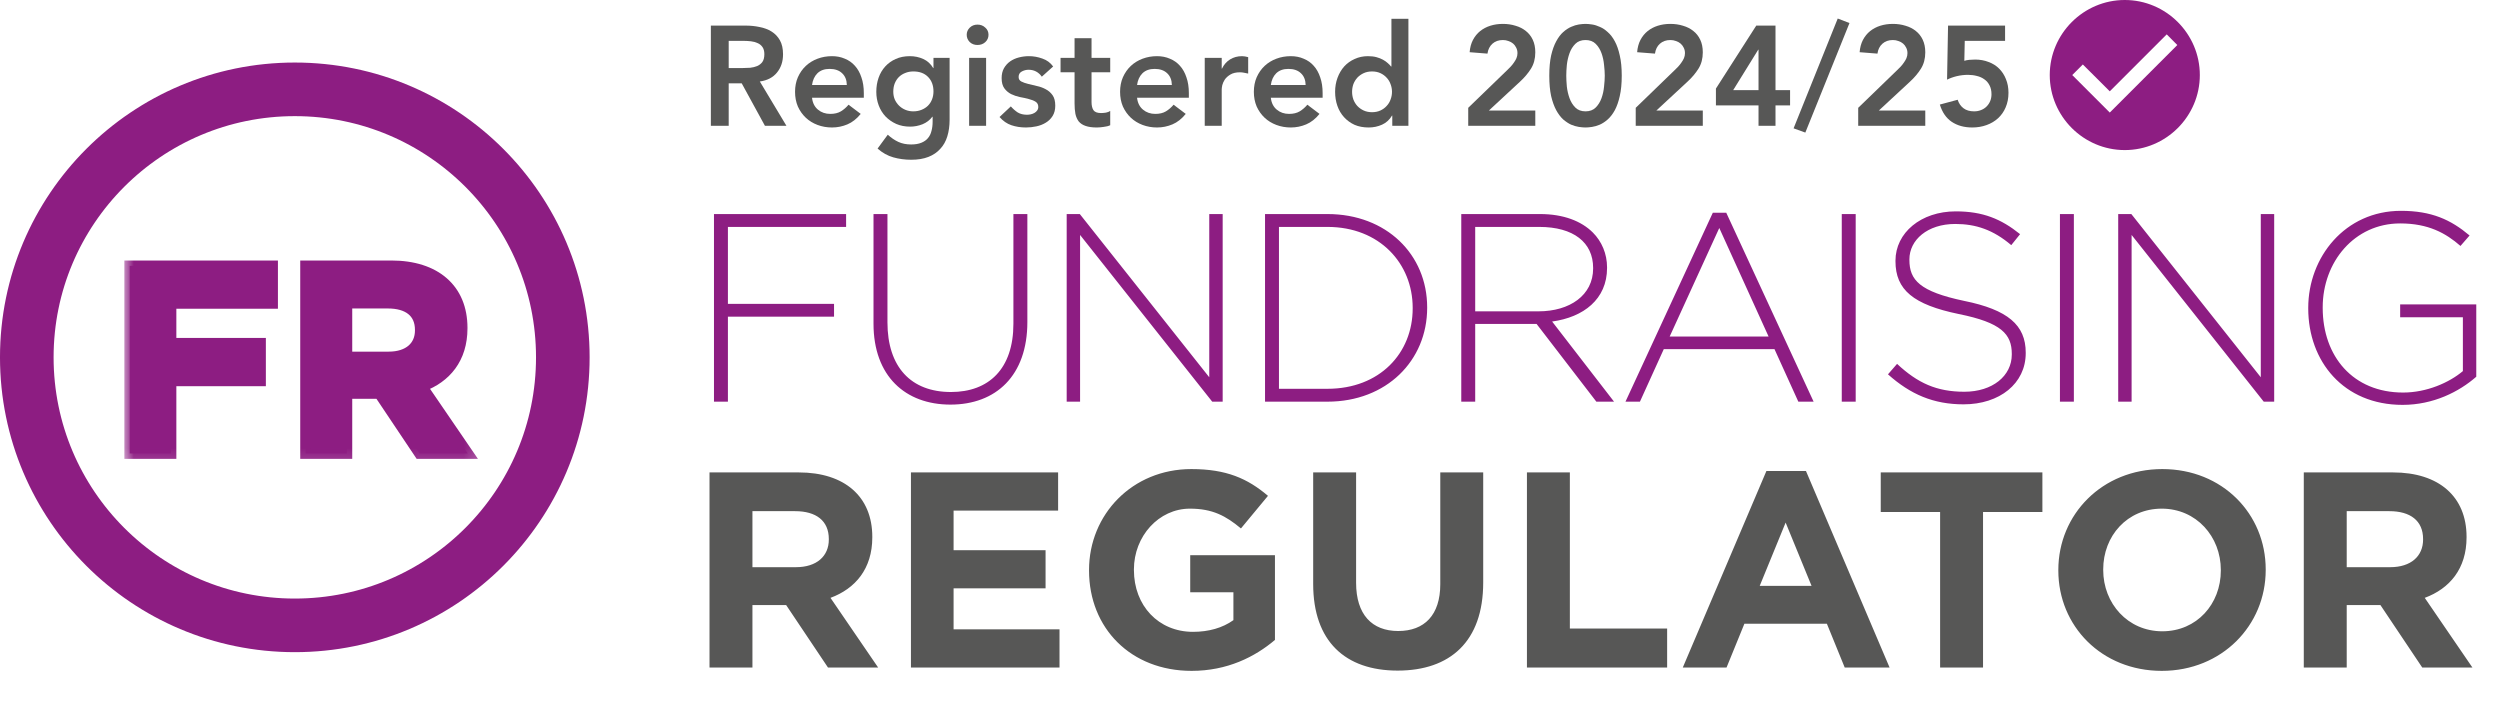
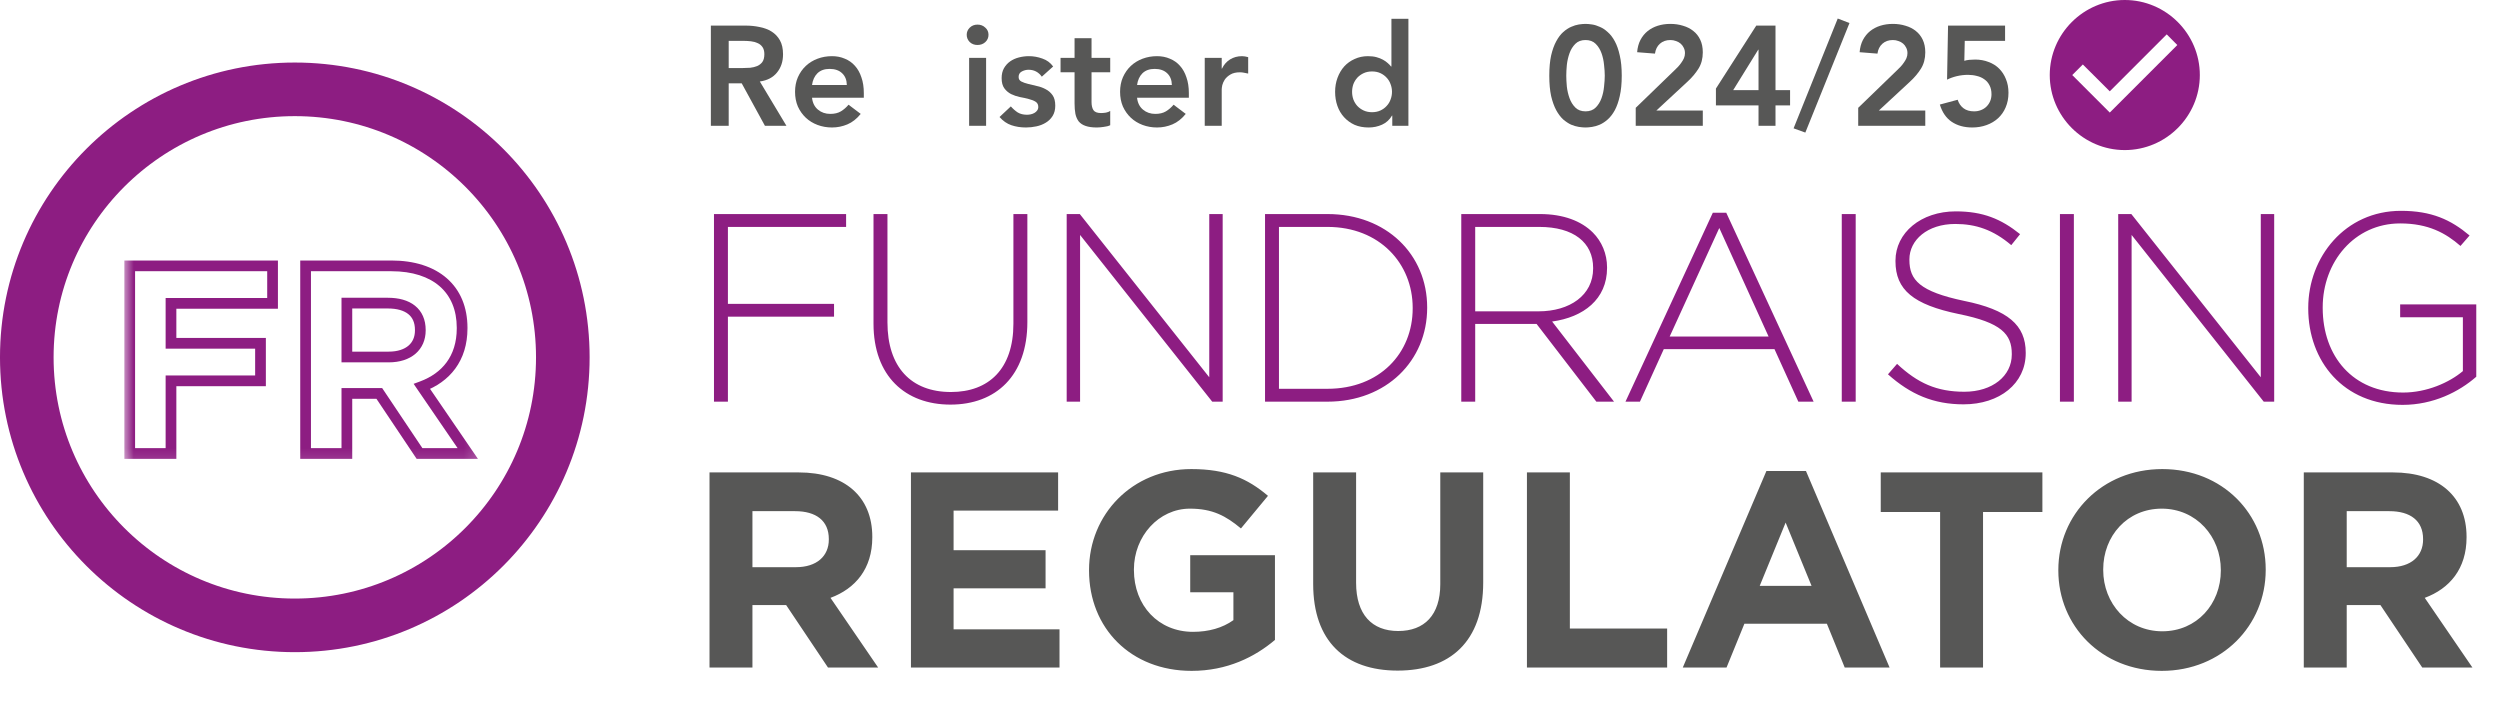
<svg xmlns="http://www.w3.org/2000/svg" width="159" height="46" viewBox="0 0 159 46" fill="none">
  <path d="M18.75 39.773C28.164 39.773 35.795 32.141 35.795 22.727C35.795 13.313 28.164 5.682 18.75 5.682C9.336 5.682 1.704 13.313 1.704 22.727C1.704 32.141 9.336 39.773 18.75 39.773Z" stroke="#8D1D82" stroke-width="3.409" />
-   <path d="M17.335 19.296H10.875V21.835H16.568V24.222H10.875V28.841H8.25V16.909H17.335V19.296ZM29.749 28.841H26.68L24.124 25.023H22.061V28.841H19.436V16.909H24.891C27.703 16.909 29.391 18.392 29.391 20.847V20.881C29.391 22.807 28.351 24.017 26.834 24.579L29.749 28.841ZM26.732 21.017V20.983C26.732 19.858 25.947 19.278 24.669 19.278H22.061V22.704H24.72C25.999 22.704 26.732 22.023 26.732 21.017Z" fill="#8D1D82" />
  <mask id="mask0_29_10" style="mask-type:luminance" maskUnits="userSpaceOnUse" x="7" y="15" width="24" height="15">
    <path d="M30.818 15.841H7.818V29.841H30.818V15.841Z" fill="white" />
    <path d="M17.335 19.296H10.875V21.835H16.568V24.222H10.875V28.841H8.25V16.909H17.335V19.296ZM29.749 28.841H26.68L24.124 25.023H22.061V28.841H19.436V16.909H24.891C27.703 16.909 29.391 18.392 29.391 20.847V20.881C29.391 22.807 28.351 24.017 26.834 24.579L29.749 28.841ZM26.732 21.017V20.983C26.732 19.858 25.947 19.278 24.669 19.278H22.061V22.704H24.72C25.999 22.704 26.732 22.023 26.732 21.017Z" fill="black" />
  </mask>
  <g mask="url(#mask0_29_10)">
    <path d="M17.335 19.296V19.636H17.676V19.296H17.335ZM10.875 19.296V18.954H10.534V19.296H10.875ZM10.875 21.835H10.534V22.176H10.875V21.835ZM16.568 21.835H16.909V21.494H16.568V21.835ZM16.568 24.222V24.562H16.909V24.222H16.568ZM10.875 24.222V23.881H10.534V24.222H10.875ZM10.875 28.841V29.182H11.216V28.841H10.875ZM8.25 28.841H7.909V29.182H8.25V28.841ZM8.25 16.909V16.568H7.909V16.909H8.25ZM17.335 16.909H17.676V16.568H17.335V16.909ZM17.335 18.954H10.875V19.636H17.335V18.954ZM10.534 19.296V21.835H11.216V19.296H10.534ZM10.875 22.176H16.568V21.494H10.875V22.176ZM16.227 21.835V24.222H16.909V21.835H16.227ZM16.568 23.881H10.875V24.562H16.568V23.881ZM10.534 24.222V28.841H11.216V24.222H10.534ZM10.875 28.5H8.25V29.182H10.875V28.5ZM8.591 28.841V16.909H7.909V28.841H8.591ZM8.25 17.25H17.335V16.568H8.25V17.25ZM16.994 16.909V19.296H17.676V16.909H16.994ZM29.749 28.841V29.182H30.395L30.03 28.648L29.749 28.841ZM26.68 28.841L26.397 29.031L26.498 29.182H26.68V28.841ZM24.124 25.023L24.407 24.833L24.306 24.682H24.124V25.023ZM22.061 25.023V24.682H21.72V25.023H22.061ZM22.061 28.841V29.182H22.402V28.841H22.061ZM19.436 28.841H19.095V29.182H19.436V28.841ZM19.436 16.909V16.568H19.095V16.909H19.436ZM26.834 24.579L26.715 24.26L26.306 24.412L26.552 24.772L26.834 24.579ZM22.061 19.278V18.938H21.72V19.278H22.061ZM22.061 22.704H21.72V23.046H22.061V22.704ZM29.749 28.5H26.68V29.182H29.749V28.5ZM26.964 28.651L24.407 24.833L23.84 25.212L26.397 29.031L26.964 28.651ZM24.124 24.682H22.061V25.364H24.124V24.682ZM21.72 25.023V28.841H22.402V25.023H21.72ZM22.061 28.5H19.436V29.182H22.061V28.5ZM19.777 28.841V16.909H19.095V28.841H19.777ZM19.436 17.25H24.891V16.568H19.436V17.25ZM24.891 17.25C26.24 17.25 27.276 17.606 27.971 18.214C28.659 18.817 29.05 19.702 29.05 20.847H29.732C29.732 19.537 29.278 18.453 28.42 17.701C27.567 16.954 26.354 16.568 24.891 16.568V17.25ZM29.05 20.847V20.881H29.732V20.847H29.05ZM29.05 20.881C29.05 21.78 28.808 22.491 28.406 23.04C28.003 23.59 27.423 23.997 26.715 24.26L26.952 24.899C27.762 24.599 28.46 24.12 28.956 23.443C29.453 22.764 29.732 21.908 29.732 20.881H29.05ZM26.552 24.772L29.467 29.033L30.03 28.648L27.115 24.387L26.552 24.772ZM27.073 21.017V20.983H26.391V21.017H27.073ZM27.073 20.983C27.073 20.334 26.842 19.803 26.393 19.443C25.956 19.092 25.354 18.938 24.669 18.938V19.619C25.263 19.619 25.692 19.755 25.966 19.975C26.229 20.186 26.391 20.507 26.391 20.983H27.073ZM24.669 18.938H22.061V19.619H24.669V18.938ZM21.72 19.278V22.704H22.402V19.278H21.72ZM22.061 23.046H24.72V22.364H22.061V23.046ZM24.72 23.046C25.418 23.046 26.007 22.859 26.428 22.496C26.854 22.128 27.073 21.608 27.073 21.017H26.391C26.391 21.432 26.243 21.755 25.983 21.98C25.717 22.209 25.301 22.364 24.72 22.364V23.046Z" fill="#8D1D82" />
  </g>
  <path d="M127.523 2.6H124.958L124.931 3.869C125.015 3.839 125.12 3.818 125.246 3.806C125.378 3.794 125.501 3.788 125.615 3.788C125.927 3.788 126.212 3.839 126.47 3.941C126.734 4.037 126.959 4.178 127.145 4.364C127.331 4.55 127.475 4.772 127.577 5.03C127.685 5.288 127.739 5.579 127.739 5.903C127.739 6.245 127.679 6.554 127.559 6.83C127.445 7.1 127.283 7.331 127.073 7.523C126.869 7.709 126.626 7.853 126.344 7.955C126.062 8.057 125.759 8.108 125.435 8.108C124.925 8.108 124.49 7.988 124.13 7.748C123.776 7.508 123.524 7.142 123.374 6.65L124.508 6.344C124.58 6.572 124.703 6.752 124.877 6.884C125.051 7.016 125.276 7.082 125.552 7.082C125.714 7.082 125.861 7.055 125.993 7.001C126.131 6.947 126.248 6.872 126.344 6.776C126.446 6.674 126.524 6.557 126.578 6.425C126.632 6.293 126.659 6.149 126.659 5.993C126.659 5.771 126.617 5.582 126.533 5.426C126.455 5.27 126.347 5.144 126.209 5.048C126.071 4.946 125.912 4.874 125.732 4.832C125.552 4.784 125.363 4.76 125.165 4.76C124.931 4.76 124.697 4.787 124.463 4.841C124.235 4.895 124.025 4.97 123.833 5.066L123.896 1.628H127.523V2.6Z" fill="#575756" />
  <path d="M118.182 6.857L120.657 4.463C120.729 4.391 120.804 4.316 120.882 4.238C120.96 4.154 121.029 4.067 121.089 3.977C121.155 3.887 121.209 3.794 121.251 3.698C121.293 3.596 121.314 3.491 121.314 3.383C121.314 3.251 121.287 3.134 121.233 3.032C121.185 2.93 121.119 2.843 121.035 2.771C120.951 2.699 120.852 2.645 120.738 2.609C120.63 2.567 120.513 2.546 120.387 2.546C120.117 2.546 119.895 2.624 119.721 2.78C119.547 2.936 119.442 3.146 119.406 3.41L118.272 3.32C118.296 3.026 118.365 2.768 118.479 2.546C118.599 2.318 118.752 2.129 118.938 1.979C119.124 1.829 119.34 1.715 119.586 1.637C119.832 1.559 120.099 1.52 120.387 1.52C120.675 1.52 120.942 1.559 121.188 1.637C121.44 1.709 121.659 1.82 121.845 1.97C122.031 2.114 122.178 2.3 122.286 2.528C122.394 2.756 122.448 3.023 122.448 3.329C122.448 3.731 122.355 4.079 122.169 4.373C121.989 4.661 121.755 4.937 121.467 5.201L119.496 7.028H122.448V8H118.182V6.857Z" fill="#575756" />
  <path d="M114.819 8.432L114.072 8.162L116.88 1.178L117.627 1.466L114.819 8.432Z" fill="#575756" />
  <path d="M111.842 6.704H109.133V5.633L111.698 1.628H112.922V5.732H113.849V6.704H112.922V8H111.842V6.704ZM111.842 3.158H111.824L110.231 5.732H111.842V3.158Z" fill="#575756" />
  <path d="M104.032 6.857L106.507 4.463C106.579 4.391 106.654 4.316 106.732 4.238C106.81 4.154 106.879 4.067 106.939 3.977C107.005 3.887 107.059 3.794 107.101 3.698C107.143 3.596 107.164 3.491 107.164 3.383C107.164 3.251 107.137 3.134 107.083 3.032C107.035 2.93 106.969 2.843 106.885 2.771C106.801 2.699 106.702 2.645 106.588 2.609C106.48 2.567 106.363 2.546 106.237 2.546C105.967 2.546 105.745 2.624 105.571 2.78C105.397 2.936 105.292 3.146 105.256 3.41L104.122 3.32C104.146 3.026 104.215 2.768 104.329 2.546C104.449 2.318 104.602 2.129 104.788 1.979C104.974 1.829 105.19 1.715 105.436 1.637C105.682 1.559 105.949 1.52 106.237 1.52C106.525 1.52 106.792 1.559 107.038 1.637C107.29 1.709 107.509 1.82 107.695 1.97C107.881 2.114 108.028 2.3 108.136 2.528C108.244 2.756 108.298 3.023 108.298 3.329C108.298 3.731 108.205 4.079 108.019 4.373C107.839 4.661 107.605 4.937 107.317 5.201L105.346 7.028H108.298V8H104.032V6.857Z" fill="#575756" />
  <path d="M98.535 4.814C98.535 4.31 98.574 3.881 98.652 3.527C98.736 3.167 98.844 2.867 98.976 2.627C99.108 2.381 99.255 2.186 99.417 2.042C99.585 1.892 99.753 1.781 99.921 1.709C100.095 1.631 100.26 1.58 100.416 1.556C100.578 1.532 100.719 1.52 100.839 1.52C100.959 1.52 101.097 1.532 101.253 1.556C101.415 1.58 101.58 1.631 101.748 1.709C101.922 1.781 102.09 1.892 102.252 2.042C102.42 2.186 102.57 2.381 102.702 2.627C102.834 2.867 102.939 3.167 103.017 3.527C103.101 3.881 103.143 4.31 103.143 4.814C103.143 5.318 103.101 5.75 103.017 6.11C102.939 6.464 102.834 6.764 102.702 7.01C102.57 7.25 102.42 7.445 102.252 7.595C102.09 7.739 101.922 7.85 101.748 7.928C101.58 8 101.415 8.048 101.253 8.072C101.097 8.096 100.959 8.108 100.839 8.108C100.719 8.108 100.578 8.096 100.416 8.072C100.26 8.048 100.095 8 99.921 7.928C99.753 7.85 99.585 7.739 99.417 7.595C99.255 7.445 99.108 7.25 98.976 7.01C98.844 6.764 98.736 6.464 98.652 6.11C98.574 5.75 98.535 5.318 98.535 4.814ZM99.615 4.814C99.615 5.012 99.627 5.243 99.651 5.507C99.681 5.765 99.738 6.011 99.822 6.245C99.906 6.479 100.029 6.677 100.191 6.839C100.353 7.001 100.569 7.082 100.839 7.082C101.109 7.082 101.325 7.001 101.487 6.839C101.649 6.677 101.772 6.479 101.856 6.245C101.94 6.011 101.994 5.765 102.018 5.507C102.048 5.243 102.063 5.012 102.063 4.814C102.063 4.616 102.048 4.388 102.018 4.13C101.994 3.866 101.94 3.617 101.856 3.383C101.772 3.149 101.649 2.951 101.487 2.789C101.325 2.627 101.109 2.546 100.839 2.546C100.569 2.546 100.353 2.627 100.191 2.789C100.029 2.951 99.906 3.149 99.822 3.383C99.738 3.617 99.681 3.866 99.651 4.13C99.627 4.388 99.615 4.616 99.615 4.814Z" fill="#575756" />
-   <path d="M93.379 6.857L95.855 4.463C95.927 4.391 96.001 4.316 96.079 4.238C96.157 4.154 96.227 4.067 96.287 3.977C96.353 3.887 96.406 3.794 96.448 3.698C96.49 3.596 96.511 3.491 96.511 3.383C96.511 3.251 96.484 3.134 96.43 3.032C96.382 2.93 96.317 2.843 96.233 2.771C96.148 2.699 96.049 2.645 95.936 2.609C95.828 2.567 95.71 2.546 95.585 2.546C95.314 2.546 95.093 2.624 94.918 2.78C94.745 2.936 94.639 3.146 94.603 3.41L93.469 3.32C93.493 3.026 93.562 2.768 93.677 2.546C93.796 2.318 93.95 2.129 94.135 1.979C94.322 1.829 94.537 1.715 94.784 1.637C95.029 1.559 95.296 1.52 95.585 1.52C95.873 1.52 96.139 1.559 96.385 1.637C96.638 1.709 96.856 1.82 97.043 1.97C97.228 2.114 97.376 2.3 97.484 2.528C97.591 2.756 97.645 3.023 97.645 3.329C97.645 3.731 97.552 4.079 97.367 4.373C97.186 4.661 96.953 4.937 96.665 5.201L94.694 7.028H97.645V8H93.379V6.857Z" fill="#575756" />
  <path d="M88.549 7.352H88.531C88.375 7.616 88.165 7.808 87.901 7.928C87.637 8.048 87.352 8.108 87.046 8.108C86.71 8.108 86.41 8.051 86.146 7.937C85.888 7.817 85.666 7.655 85.48 7.451C85.294 7.247 85.153 7.007 85.057 6.731C84.961 6.455 84.913 6.158 84.913 5.84C84.913 5.522 84.964 5.225 85.066 4.949C85.168 4.673 85.309 4.433 85.489 4.229C85.675 4.025 85.897 3.866 86.155 3.752C86.413 3.632 86.695 3.572 87.001 3.572C87.205 3.572 87.385 3.593 87.541 3.635C87.697 3.677 87.835 3.731 87.955 3.797C88.075 3.863 88.177 3.935 88.261 4.013C88.345 4.085 88.414 4.157 88.468 4.229H88.495V1.196H89.575V8H88.549V7.352ZM85.993 5.84C85.993 6.008 86.02 6.17 86.074 6.326C86.134 6.482 86.218 6.62 86.326 6.74C86.44 6.86 86.575 6.956 86.731 7.028C86.887 7.1 87.064 7.136 87.262 7.136C87.46 7.136 87.637 7.1 87.793 7.028C87.949 6.956 88.081 6.86 88.189 6.74C88.303 6.62 88.387 6.482 88.441 6.326C88.501 6.17 88.531 6.008 88.531 5.84C88.531 5.672 88.501 5.51 88.441 5.354C88.387 5.198 88.303 5.06 88.189 4.94C88.081 4.82 87.949 4.724 87.793 4.652C87.637 4.58 87.46 4.544 87.262 4.544C87.064 4.544 86.887 4.58 86.731 4.652C86.575 4.724 86.44 4.82 86.326 4.94C86.218 5.06 86.134 5.198 86.074 5.354C86.02 5.51 85.993 5.672 85.993 5.84Z" fill="#575756" />
-   <path d="M80.825 6.218C80.861 6.542 80.987 6.794 81.203 6.974C81.419 7.154 81.68 7.244 81.986 7.244C82.256 7.244 82.481 7.19 82.661 7.082C82.847 6.968 83.009 6.827 83.147 6.659L83.921 7.244C83.669 7.556 83.387 7.778 83.075 7.91C82.763 8.042 82.436 8.108 82.094 8.108C81.77 8.108 81.464 8.054 81.176 7.946C80.888 7.838 80.639 7.685 80.429 7.487C80.219 7.289 80.051 7.052 79.925 6.776C79.805 6.494 79.745 6.182 79.745 5.84C79.745 5.498 79.805 5.189 79.925 4.913C80.051 4.631 80.219 4.391 80.429 4.193C80.639 3.995 80.888 3.842 81.176 3.734C81.464 3.626 81.77 3.572 82.094 3.572C82.394 3.572 82.667 3.626 82.913 3.734C83.165 3.836 83.378 3.986 83.552 4.184C83.732 4.382 83.87 4.628 83.966 4.922C84.068 5.21 84.119 5.543 84.119 5.921V6.218H80.825ZM83.039 5.408C83.033 5.09 82.934 4.841 82.742 4.661C82.55 4.475 82.283 4.382 81.941 4.382C81.617 4.382 81.359 4.475 81.167 4.661C80.981 4.847 80.867 5.096 80.825 5.408H83.039Z" fill="#575756" />
  <path d="M76.621 3.68H77.701V4.364H77.719C77.839 4.112 78.01 3.917 78.232 3.779C78.454 3.641 78.709 3.572 78.997 3.572C79.063 3.572 79.126 3.578 79.186 3.59C79.252 3.602 79.318 3.617 79.384 3.635V4.679C79.294 4.655 79.204 4.637 79.114 4.625C79.03 4.607 78.946 4.598 78.862 4.598C78.61 4.598 78.406 4.646 78.25 4.742C78.1 4.832 77.983 4.937 77.899 5.057C77.821 5.177 77.767 5.297 77.737 5.417C77.713 5.537 77.701 5.627 77.701 5.687V8H76.621V3.68Z" fill="#575756" />
  <path d="M72.317 6.218C72.353 6.542 72.479 6.794 72.695 6.974C72.911 7.154 73.172 7.244 73.478 7.244C73.748 7.244 73.973 7.19 74.153 7.082C74.339 6.968 74.501 6.827 74.639 6.659L75.413 7.244C75.161 7.556 74.879 7.778 74.567 7.91C74.255 8.042 73.928 8.108 73.586 8.108C73.262 8.108 72.956 8.054 72.668 7.946C72.38 7.838 72.131 7.685 71.921 7.487C71.711 7.289 71.543 7.052 71.417 6.776C71.297 6.494 71.237 6.182 71.237 5.84C71.237 5.498 71.297 5.189 71.417 4.913C71.543 4.631 71.711 4.391 71.921 4.193C72.131 3.995 72.38 3.842 72.668 3.734C72.956 3.626 73.262 3.572 73.586 3.572C73.886 3.572 74.159 3.626 74.405 3.734C74.657 3.836 74.87 3.986 75.044 4.184C75.224 4.382 75.362 4.628 75.458 4.922C75.56 5.21 75.611 5.543 75.611 5.921V6.218H72.317ZM74.531 5.408C74.525 5.09 74.426 4.841 74.234 4.661C74.042 4.475 73.775 4.382 73.433 4.382C73.109 4.382 72.851 4.475 72.659 4.661C72.473 4.847 72.359 5.096 72.317 5.408H74.531Z" fill="#575756" />
  <path d="M67.451 4.598V3.68H68.342V2.429H69.422V3.68H70.61V4.598H69.422V6.488C69.422 6.704 69.461 6.875 69.539 7.001C69.623 7.127 69.785 7.19 70.025 7.19C70.121 7.19 70.226 7.181 70.34 7.163C70.454 7.139 70.544 7.103 70.61 7.055V7.964C70.496 8.018 70.355 8.054 70.187 8.072C70.025 8.096 69.881 8.108 69.755 8.108C69.467 8.108 69.23 8.075 69.044 8.009C68.864 7.949 68.72 7.856 68.612 7.73C68.51 7.598 68.438 7.436 68.396 7.244C68.36 7.052 68.342 6.83 68.342 6.578V4.598H67.451Z" fill="#575756" />
  <path d="M66.26 4.877C66.05 4.583 65.768 4.436 65.414 4.436C65.27 4.436 65.129 4.472 64.991 4.544C64.853 4.616 64.784 4.733 64.784 4.895C64.784 5.027 64.841 5.123 64.955 5.183C65.069 5.243 65.213 5.294 65.387 5.336C65.561 5.378 65.747 5.423 65.945 5.471C66.149 5.513 66.338 5.582 66.512 5.678C66.686 5.768 66.83 5.894 66.944 6.056C67.058 6.218 67.115 6.44 67.115 6.722C67.115 6.98 67.058 7.199 66.944 7.379C66.836 7.553 66.692 7.694 66.512 7.802C66.338 7.91 66.14 7.988 65.918 8.036C65.696 8.084 65.474 8.108 65.252 8.108C64.916 8.108 64.607 8.06 64.325 7.964C64.043 7.868 63.791 7.694 63.569 7.442L64.289 6.767C64.427 6.923 64.574 7.052 64.73 7.154C64.892 7.25 65.087 7.298 65.315 7.298C65.393 7.298 65.474 7.289 65.558 7.271C65.642 7.253 65.72 7.223 65.792 7.181C65.864 7.139 65.921 7.088 65.963 7.028C66.011 6.962 66.035 6.887 66.035 6.803C66.035 6.653 65.978 6.542 65.864 6.47C65.75 6.398 65.606 6.341 65.432 6.299C65.258 6.251 65.069 6.209 64.865 6.173C64.667 6.131 64.481 6.068 64.307 5.984C64.133 5.894 63.989 5.771 63.875 5.615C63.761 5.459 63.704 5.243 63.704 4.967C63.704 4.727 63.752 4.52 63.848 4.346C63.95 4.166 64.082 4.019 64.244 3.905C64.406 3.791 64.592 3.707 64.802 3.653C65.012 3.599 65.225 3.572 65.441 3.572C65.729 3.572 66.014 3.623 66.296 3.725C66.578 3.821 66.806 3.989 66.98 4.229L66.26 4.877Z" fill="#575756" />
  <path d="M61.636 3.68H62.716V8H61.636V3.68ZM61.483 2.213C61.483 2.039 61.546 1.889 61.672 1.763C61.804 1.631 61.969 1.565 62.167 1.565C62.365 1.565 62.53 1.628 62.662 1.754C62.8 1.874 62.869 2.027 62.869 2.213C62.869 2.399 62.8 2.555 62.662 2.681C62.53 2.801 62.365 2.861 62.167 2.861C61.969 2.861 61.804 2.798 61.672 2.672C61.546 2.54 61.483 2.387 61.483 2.213Z" fill="#575756" />
-   <path d="M60.395 3.68V7.613C60.395 8.003 60.347 8.354 60.251 8.666C60.155 8.984 60.005 9.251 59.801 9.467C59.603 9.689 59.351 9.86 59.045 9.98C58.739 10.1 58.376 10.16 57.956 10.16C57.554 10.16 57.173 10.109 56.813 10.007C56.453 9.905 56.12 9.719 55.814 9.449L56.462 8.567C56.678 8.765 56.903 8.918 57.137 9.026C57.371 9.134 57.641 9.188 57.947 9.188C58.205 9.188 58.421 9.152 58.595 9.08C58.775 9.008 58.916 8.909 59.018 8.783C59.126 8.657 59.201 8.504 59.243 8.324C59.291 8.15 59.315 7.955 59.315 7.739V7.424H59.297C59.141 7.634 58.934 7.793 58.676 7.901C58.418 8.003 58.154 8.054 57.884 8.054C57.56 8.054 57.266 7.997 57.002 7.883C56.738 7.763 56.51 7.604 56.318 7.406C56.132 7.208 55.988 6.974 55.886 6.704C55.784 6.434 55.733 6.146 55.733 5.84C55.733 5.522 55.781 5.225 55.877 4.949C55.973 4.673 56.114 4.433 56.3 4.229C56.486 4.025 56.708 3.866 56.966 3.752C57.23 3.632 57.53 3.572 57.866 3.572C58.172 3.572 58.457 3.632 58.721 3.752C58.985 3.872 59.195 4.064 59.351 4.328H59.369V3.68H60.395ZM58.091 4.544C57.899 4.544 57.725 4.577 57.569 4.643C57.413 4.703 57.278 4.79 57.164 4.904C57.056 5.012 56.969 5.147 56.903 5.309C56.843 5.465 56.813 5.639 56.813 5.831C56.813 6.005 56.843 6.167 56.903 6.317C56.969 6.467 57.059 6.599 57.173 6.713C57.287 6.827 57.422 6.917 57.578 6.983C57.734 7.049 57.902 7.082 58.082 7.082C58.28 7.082 58.457 7.049 58.613 6.983C58.775 6.917 58.91 6.83 59.018 6.722C59.132 6.608 59.219 6.473 59.279 6.317C59.339 6.161 59.369 5.993 59.369 5.813C59.369 5.435 59.255 5.129 59.027 4.895C58.799 4.661 58.487 4.544 58.091 4.544Z" fill="#575756" />
  <path d="M51.645 6.218C51.681 6.542 51.807 6.794 52.023 6.974C52.239 7.154 52.5 7.244 52.806 7.244C53.076 7.244 53.301 7.19 53.481 7.082C53.667 6.968 53.829 6.827 53.967 6.659L54.741 7.244C54.489 7.556 54.207 7.778 53.895 7.91C53.583 8.042 53.256 8.108 52.914 8.108C52.59 8.108 52.284 8.054 51.996 7.946C51.708 7.838 51.459 7.685 51.249 7.487C51.039 7.289 50.871 7.052 50.745 6.776C50.625 6.494 50.565 6.182 50.565 5.84C50.565 5.498 50.625 5.189 50.745 4.913C50.871 4.631 51.039 4.391 51.249 4.193C51.459 3.995 51.708 3.842 51.996 3.734C52.284 3.626 52.59 3.572 52.914 3.572C53.214 3.572 53.487 3.626 53.733 3.734C53.985 3.836 54.198 3.986 54.372 4.184C54.552 4.382 54.69 4.628 54.786 4.922C54.888 5.21 54.939 5.543 54.939 5.921V6.218H51.645ZM53.859 5.408C53.853 5.09 53.754 4.841 53.562 4.661C53.37 4.475 53.103 4.382 52.761 4.382C52.437 4.382 52.179 4.475 51.987 4.661C51.801 4.847 51.687 5.096 51.645 5.408H53.859Z" fill="#575756" />
  <path d="M45.211 1.628H47.425C47.731 1.628 48.025 1.658 48.307 1.718C48.595 1.772 48.85 1.868 49.072 2.006C49.294 2.144 49.471 2.33 49.603 2.564C49.735 2.798 49.801 3.095 49.801 3.455C49.801 3.917 49.672 4.304 49.414 4.616C49.162 4.928 48.799 5.117 48.325 5.183L50.017 8H48.649L47.173 5.3H46.345V8H45.211V1.628ZM47.227 4.328C47.389 4.328 47.551 4.322 47.713 4.31C47.875 4.292 48.022 4.256 48.154 4.202C48.292 4.142 48.403 4.055 48.487 3.941C48.571 3.821 48.613 3.656 48.613 3.446C48.613 3.26 48.574 3.11 48.496 2.996C48.418 2.882 48.316 2.798 48.19 2.744C48.064 2.684 47.923 2.645 47.767 2.627C47.617 2.609 47.47 2.6 47.326 2.6H46.345V4.328H47.227Z" fill="#575756" />
  <path d="M135.136 0C132.511 0 130.364 2.148 130.364 4.773C130.364 7.398 132.511 9.545 135.136 9.545C137.761 9.545 139.909 7.398 139.909 4.773C139.909 2.148 137.761 0 135.136 0ZM134.182 7.159L131.795 4.773L132.468 4.1L134.182 5.808L137.804 2.186L138.477 2.864L134.182 7.159Z" fill="#8D1D82" />
  <path d="M45.409 25.546V13.614H53.812V14.432H46.295V19.324H53.045V20.142H46.295V25.546H45.409ZM60.447 25.733C57.584 25.733 55.555 23.926 55.555 20.585V13.614H56.442V20.5C56.442 23.347 57.942 24.932 60.481 24.932C62.885 24.932 64.453 23.466 64.453 20.585V13.614H65.34V20.483C65.34 23.892 63.345 25.733 60.447 25.733ZM67.841 25.546V13.614H68.676L76.909 23.994V13.614H77.762V25.546H77.097L68.693 14.943V25.546H67.841ZM80.456 25.546V13.614H84.427C88.177 13.614 90.768 16.188 90.768 19.546V19.579C90.768 22.938 88.177 25.546 84.427 25.546H80.456ZM84.427 14.432H81.342V24.727H84.427C87.751 24.727 89.847 22.46 89.847 19.614V19.579C89.847 16.767 87.751 14.432 84.427 14.432ZM92.937 25.546V13.614H97.948C99.431 13.614 100.573 14.057 101.306 14.79C101.868 15.352 102.209 16.136 102.209 17.006V17.04C102.209 19.034 100.709 20.176 98.715 20.449L102.653 25.546H101.528L97.726 20.602H93.823V25.546H92.937ZM93.823 19.801H97.846C99.84 19.801 101.323 18.778 101.323 17.074V17.04C101.323 15.421 100.079 14.432 97.897 14.432H93.823V19.801ZM103.38 25.546L108.936 13.528H109.789L115.346 25.546H114.374L112.857 22.204H105.817L104.3 25.546H103.38ZM106.192 21.403H112.482L109.346 14.5L106.192 21.403ZM117.136 25.546V13.614H118.022V25.546H117.136ZM124.882 25.716C122.973 25.716 121.507 25.085 120.075 23.807L120.654 23.142C121.967 24.369 123.177 24.915 124.933 24.915C126.723 24.915 127.95 23.909 127.95 22.546V22.511C127.95 21.25 127.285 20.517 124.575 19.972C121.694 19.375 120.552 18.438 120.552 16.614V16.579C120.552 14.807 122.171 13.443 124.387 13.443C126.109 13.443 127.268 13.921 128.478 14.892L127.916 15.591C126.774 14.619 125.666 14.244 124.353 14.244C122.581 14.244 121.438 15.267 121.438 16.494V16.528C121.438 17.807 122.086 18.54 124.916 19.136C127.694 19.699 128.836 20.671 128.836 22.426V22.46C128.836 24.386 127.183 25.716 124.882 25.716ZM131.012 25.546V13.614H131.898V25.546H131.012ZM134.718 25.546V13.614H135.553L143.786 23.994V13.614H144.638V25.546H143.974L135.57 14.943V25.546H134.718ZM152.804 25.75C149.037 25.75 146.804 22.972 146.804 19.614V19.579C146.804 16.358 149.139 13.409 152.702 13.409C154.645 13.409 155.872 13.972 157.065 14.977L156.486 15.642C155.548 14.824 154.44 14.21 152.65 14.21C149.736 14.21 147.724 16.665 147.724 19.546V19.579C147.724 22.665 149.65 24.966 152.838 24.966C154.338 24.966 155.77 24.335 156.639 23.602V20.176H152.65V19.358H157.491V23.96C156.4 24.915 154.764 25.75 152.804 25.75Z" fill="#8D1D82" />
  <path d="M55.85 42.455H52.66L50 38.484H47.855V42.455H45.125V30.046H50.798C53.723 30.046 55.478 31.588 55.478 34.141V34.176C55.478 36.179 54.397 37.438 52.819 38.023L55.85 42.455ZM52.713 34.318V34.282C52.713 33.112 51.897 32.51 50.568 32.51H47.855V36.073H50.621C51.95 36.073 52.713 35.364 52.713 34.318ZM67.385 42.455H57.936V30.046H67.296V32.474H60.648V34.991H66.498V37.42H60.648V40.026H67.385V42.455ZM81.087 40.7C79.81 41.781 78.055 42.667 75.786 42.667C71.922 42.667 69.263 39.955 69.263 36.285V36.25C69.263 32.722 72.01 29.833 75.768 29.833C78.002 29.833 79.349 30.436 80.643 31.535L78.924 33.609C77.967 32.811 77.116 32.35 75.68 32.35C73.694 32.35 72.117 34.105 72.117 36.215V36.25C72.117 38.519 73.677 40.185 75.875 40.185C76.868 40.185 77.754 39.937 78.445 39.441V37.668H75.698V35.31H81.087V40.7ZM94.332 37.048C94.332 40.806 92.222 42.65 88.89 42.65C85.557 42.65 83.518 40.788 83.518 37.136V30.046H86.248V37.066C86.248 39.086 87.259 40.132 88.925 40.132C90.592 40.132 91.602 39.122 91.602 37.154V30.046H94.332V37.048ZM106.03 42.455H97.113V30.046H99.843V39.973H106.03V42.455ZM120.178 42.455H117.324L116.19 39.671H110.943L109.808 42.455H107.025L112.343 29.957H114.86L120.178 42.455ZM115.215 37.261L113.566 33.236L111.918 37.261H115.215ZM129.896 32.563H126.121V42.455H123.391V32.563H119.615V30.046H129.896V32.563ZM144.099 36.25C144.099 39.778 141.316 42.667 137.487 42.667C133.658 42.667 130.91 39.813 130.91 36.285V36.25C130.91 32.722 133.693 29.833 137.522 29.833C141.351 29.833 144.099 32.687 144.099 36.215V36.25ZM141.245 36.285V36.25C141.245 34.123 139.685 32.35 137.487 32.35C135.288 32.35 133.764 34.087 133.764 36.215V36.25C133.764 38.377 135.324 40.15 137.522 40.15C139.72 40.15 141.245 38.413 141.245 36.285ZM157.246 42.455H154.055L151.396 38.484H149.251V42.455H146.521V30.046H152.193C155.118 30.046 156.873 31.588 156.873 34.141V34.176C156.873 36.179 155.792 37.438 154.214 38.023L157.246 42.455ZM154.108 34.318V34.282C154.108 33.112 153.292 32.51 151.963 32.51H149.251V36.073H152.016C153.346 36.073 154.108 35.364 154.108 34.318Z" fill="#575756" />
</svg>